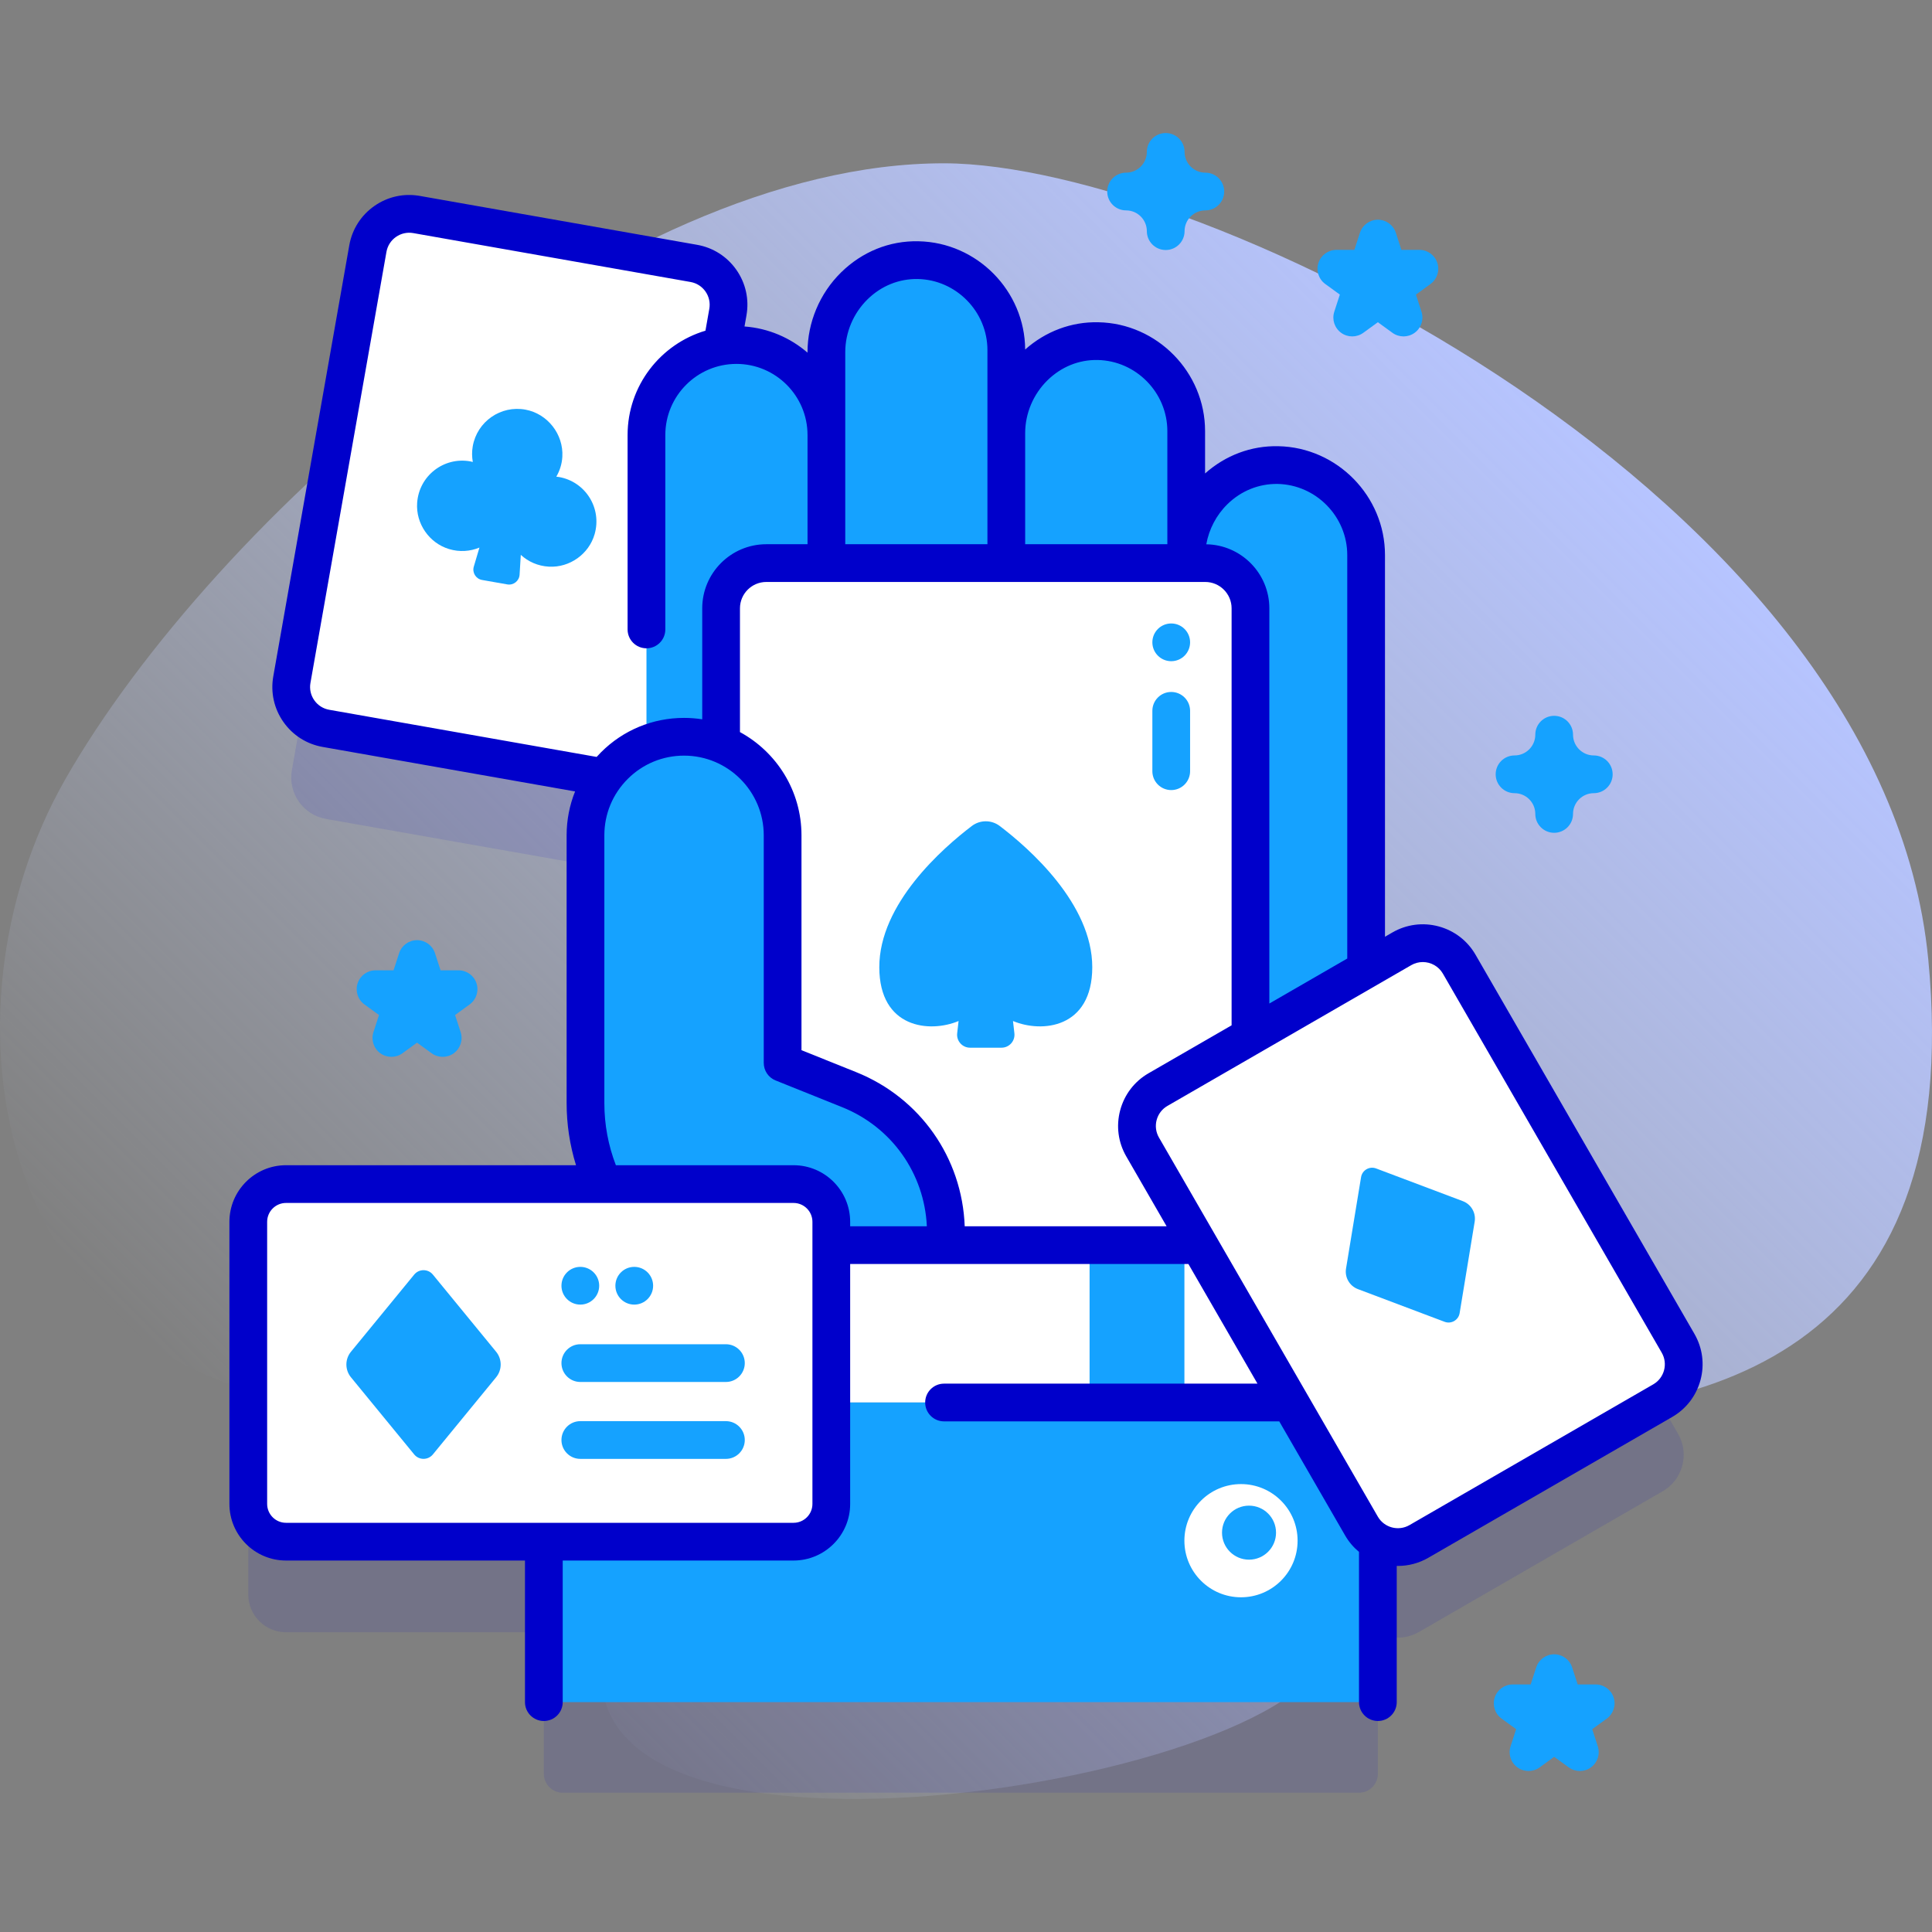
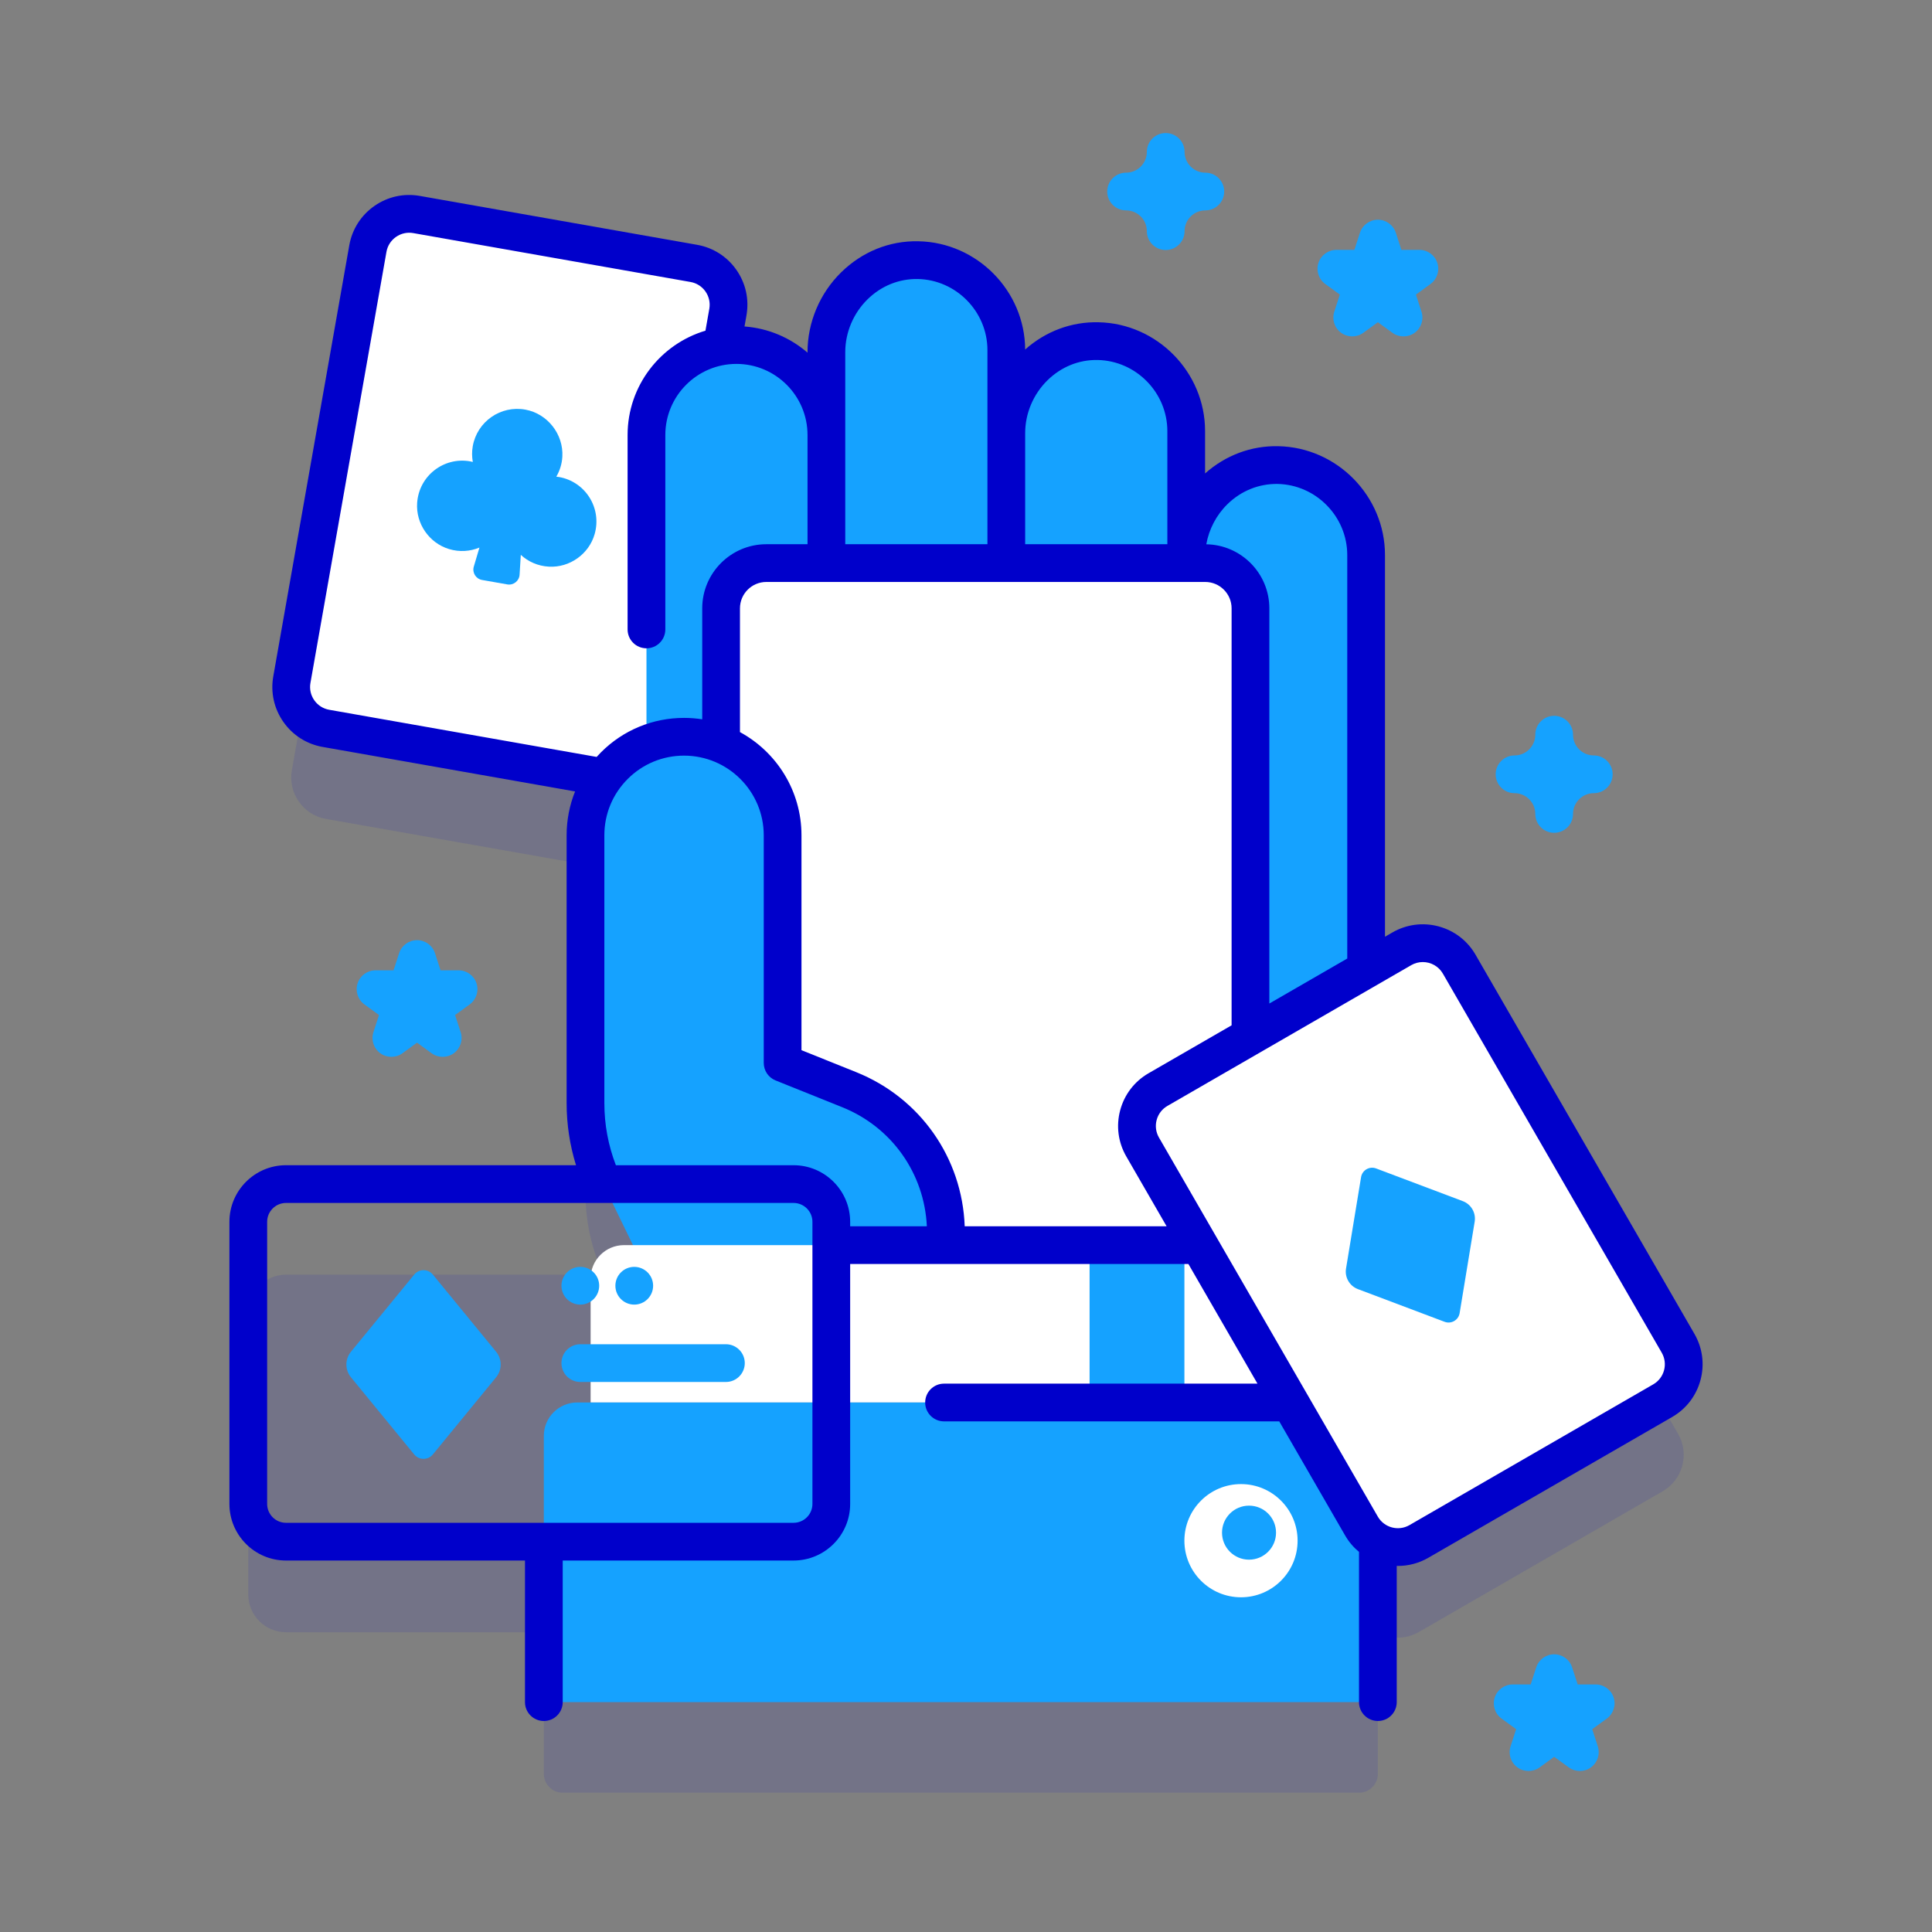
<svg xmlns="http://www.w3.org/2000/svg" id="Capa_1" enable-background="new 0 0 512 512" height="512" viewBox="0 0 512 512" width="512">
  <rect x="0" y="0" width="512" height="512" fill="#808080" stroke="none" />
  <linearGradient id="SVGID_1_" gradientUnits="userSpaceOnUse" x1="101.481" x2="414.881" y1="419.878" y2="106.479">
    <stop offset="0" stop-color="#d1ddff" stop-opacity="0" />
    <stop offset="1" stop-color="#b6c4ff" />
  </linearGradient>
  <g>
    <g>
-       <path d="m511.007 254.204c-11.813-122.784-192.259-210.806-260.739-210.926-87.861-.153-193.86 94.771-232.946 163.202-35.83 62.73-17.715 158.279 69.694 165.803 55.69 4.794 149.685-39.418 91.262 32.373-81.244 99.835 124.213 77.311 165.877 42.882 33.217-27.449-23.385-48.093-42.359-64.557-70.717-61.361 229.569 82.823 209.211-128.777z" fill="url(#SVGID_1_)" />
-     </g>
+       </g>
    <g>
      <g>
        <path d="m444.709 379.983-58.002-100.462c-3.075-5.326-9.886-7.151-15.212-4.076l-9.499 5.484c.024-.946.039-1.893.039-2.84v-106.999c0-13.019-10.427-23.597-23.381-23.842-13.361-.252-24.297 11.008-24.297 24.372v-33.375c0-13.019-10.427-23.598-23.38-23.842-13.361-.252-24.297 11.008-24.297 24.372v-21.993c0-13.019-10.427-23.597-23.38-23.842-13.362-.253-24.298 11.008-24.298 24.372v21.968c0-13.167-10.674-23.841-23.841-23.841-1.314 0-2.602.111-3.858.315l1.596-9.05c1.068-6.057-2.976-11.833-9.033-12.901l-73.476-12.956c-6.057-1.068-11.833 2.976-12.901 9.033l-20.144 114.241c-1.068 6.057 2.976 11.833 9.033 12.901l73.475 12.956c.108.019.214.024.321.04-3.144 4.312-5.013 9.612-5.013 15.357v70.952c0 7.42 1.632 14.74 4.745 21.468h-84.11c-5.523 0-10 4.477-10 10v74.764c0 5.523 4.477 10 10 10h68.324v37.526c0 2.761 2.239 5 5 5h211.03c2.761 0 5-2.239 5-5v-37.448c3.29 1.779 7.393 1.87 10.869-.137l64.613-37.304c5.327-3.076 7.152-9.886 4.077-15.213z" fill="#0000cb" opacity=".1" />
        <g>
          <g>
            <g>
              <g>
                <path d="m159.854 205.977-73.475-12.956c-6.057-1.068-10.101-6.844-9.033-12.901l20.143-114.24c1.068-6.057 6.844-10.101 12.901-9.033l73.475 12.956c6.057 1.068 10.101 6.844 9.033 12.901l-20.144 114.241c-1.068 6.056-6.843 10.1-12.9 9.032z" fill="#fff" />
              </g>
            </g>
          </g>
          <path d="m148.161 126.417c-.245-.043-.488-.063-.732-.091.9-1.554 1.488-3.331 1.598-5.292.334-5.951-3.913-11.391-9.773-12.474-6.549-1.21-12.816 3.149-13.97 9.695-.251 1.422-.225 2.825.013 4.169-.239-.057-.474-.122-.719-.165-6.935-1.223-13.528 3.788-14.03 11.007-.381 5.484 3.171 10.631 8.43 12.231 2.815.857 5.629.628 8.079-.385l-1.496 5.046c-.473 1.596.549 3.248 2.188 3.537l6.682 1.178c1.639.289 3.165-.914 3.266-2.575l.32-5.253c1.956 1.789 4.522 2.967 7.46 3.125 5.489.295 10.588-3.327 12.105-8.61 1.996-6.957-2.485-13.92-9.421-15.143z" fill="#15a2ff" />
        </g>
        <g>
          <path d="m338.655 123.248c-13.361-.252-24.297 11.008-24.297 24.372v-33.375c0-13.019-10.427-23.598-23.38-23.842-13.361-.252-24.297 11.008-24.297 24.372v-21.994c0-13.019-10.427-23.597-23.381-23.842-13.361-.252-24.297 11.008-24.297 24.372v21.968c0-13.167-10.674-23.841-23.841-23.841s-23.842 10.674-23.842 23.841v220.492h163.955l16.253-34.598c6.921-14.731 10.509-30.807 10.509-47.084v-106.999c-.002-13.019-10.429-23.597-23.382-23.842z" fill="#15a2ff" />
          <g>
            <g>
              <g>
                <path d="m203.085 346.074h116.314c6.621 0 11.988-5.367 11.988-11.988v-172.874c0-6.621-5.367-11.988-11.988-11.988h-116.314c-6.621 0-11.988 5.367-11.988 11.988v172.874c.001 6.621 5.368 11.988 11.988 11.988z" fill="#fff" />
                <g>
                  <g>
-                     <path d="m310.387 183.377c-2.762 0-5 2.239-5 5v16.002c0 2.761 2.238 5 5 5s5-2.239 5-5v-16.002c0-2.762-2.239-5-5-5z" fill="#15a2ff" />
-                   </g>
-                   <circle cx="310.387" cy="170.225" fill="#15a2ff" r="5" />
+                     </g>
                </g>
-                 <path d="m257.544 218.895c2.185-1.661 5.213-1.661 7.397 0 7.661 5.825 24.553 20.584 24.522 37.46-.03 16.18-13.361 17.445-21.009 14.224l.37 3.251c.231 2.036-1.361 3.819-3.409 3.819h-4.171-4.171c-2.049 0-3.641-1.783-3.409-3.819l.37-3.251c-7.648 3.221-20.979 1.957-21.009-14.224-.035-16.877 16.858-31.635 24.519-37.46z" fill="#15a2ff" />
              </g>
              <path d="m207.404 281.686v-60.312c0-14.426-11.695-26.121-26.121-26.121-14.426 0-26.121 11.695-26.121 26.121v70.952c0 7.748 1.761 15.395 5.15 22.363l15.263 31.384h75.115v-19.378c0-16.688-10.147-31.699-25.633-37.919z" fill="#15a2ff" />
            </g>
          </g>
          <g>
            <g>
              <g>
                <g>
                  <path d="m352.75 338.82v32.86h-196.23v-32.86c0-4.88 3.96-8.85 8.85-8.85h178.53c4.89 0 8.85 3.97 8.85 8.85z" fill="#fff" />
                  <path d="m288.75 329.97h25.13v41.71h-25.13z" fill="#15a2ff" />
                </g>
                <g>
                  <path d="m365.15 380.52v70.56h-221.03v-70.56c0-4.88 3.96-8.85 8.85-8.85h203.32c4.89 0 8.86 3.97 8.86 8.85z" fill="#15a2ff" />
                </g>
              </g>
              <g>
                <circle cx="328.876" cy="408.298" fill="#fff" r="15" />
                <circle cx="331.004" cy="406.17" fill="#15a2ff" r="7.158" />
              </g>
            </g>
          </g>
        </g>
        <g>
          <path d="m440.633 371.195-64.613 37.305c-5.326 3.075-12.137 1.25-15.212-4.076l-58.002-100.462c-3.075-5.326-1.25-12.137 4.076-15.212l64.613-37.304c5.326-3.075 12.137-1.25 15.212 4.076l58.002 100.462c3.075 5.326 1.25 12.136-4.076 15.211z" fill="#fff" />
          <path d="m360.698 311.953-3.986 24.231c-.383 2.332.932 4.61 3.143 5.444l22.978 8.664c1.757.662 3.68-.448 3.985-2.301l3.986-24.231c.384-2.332-.932-4.61-3.143-5.444l-22.978-8.664c-1.757-.662-3.681.449-3.985 2.301z" fill="#15a2ff" />
        </g>
        <g>
          <g>
            <g>
-               <path d="m210.301 408.558h-134.504c-5.523 0-10-4.477-10-10v-74.764c0-5.523 4.477-10 10-10h134.504c5.523 0 10 4.477 10 10v74.764c0 5.523-4.477 10-10 10z" fill="#fff" />
              <path d="m449.039 353.484-58.002-100.462c-2.155-3.732-5.635-6.402-9.798-7.519-4.162-1.114-8.511-.543-12.244 1.612l-1.96 1.132v-101.157c0-15.609-12.689-28.547-28.286-28.841-7.186-.16-13.982 2.42-19.392 7.221v-11.226c0-15.609-12.689-28.547-28.286-28.841-7.17-.162-13.983 2.42-19.392 7.221-.085-15.538-12.741-28.391-28.286-28.684-7.684-.175-14.926 2.785-20.493 8.248-5.655 5.55-8.898 13.248-8.898 21.122v.149c-4.551-3.936-10.344-6.467-16.7-6.937l.521-2.952c.748-4.245-.201-8.526-2.673-12.058-2.473-3.53-6.172-5.887-10.416-6.635l-73.476-12.956c-4.25-.751-8.527.201-12.058 2.673-3.53 2.473-5.887 6.172-6.635 10.416l-20.143 114.243c-.749 4.244.2 8.526 2.672 12.057 2.473 3.531 6.172 5.888 10.416 6.636l66.893 11.795c-1.468 3.647-2.242 7.578-2.242 11.628v70.961c0 5.644.847 11.152 2.486 16.464h-76.85c-8.271 0-15 6.729-15 15v74.765c0 8.271 6.729 15 15 15h63.326v37.525c0 2.762 2.238 5 5 5s5-2.238 5-5v-37.525h61.178c8.271 0 15-6.729 15-15v-63.586h89.635l18.306 31.707h-83.062c-2.762 0-5 2.238-5 5s2.238 5 5 5h88.836l17.461 30.244c.984 1.705 2.239 3.156 3.673 4.344v39.812c0 2.762 2.238 5 5 5s5-2.238 5-5v-36.103c.11.002.219.011.329.011 2.734 0 5.506-.695 8.04-2.158l64.613-37.305c3.732-2.155 6.402-5.635 7.519-9.798 1.116-4.162.543-8.511-1.612-12.243zm-123.778-219.849c3.635-3.566 8.349-5.455 13.3-5.388 10.187.192 18.475 8.645 18.475 18.843v106.931l-20.648 11.922v-104.73c0-9.273-7.471-16.822-16.709-16.973.713-3.983 2.65-7.728 5.582-10.605zm-53.581-18.861c0-5.206 2.151-10.303 5.903-13.984 3.635-3.567 8.321-5.48 13.3-5.388 10.187.192 18.475 8.645 18.475 18.843v29.98h-37.678zm-47.678-21.463c0-5.206 2.151-10.303 5.903-13.984 3.636-3.567 8.336-5.468 13.3-5.388 10.187.192 18.475 8.645 18.475 18.843v51.443h-37.678zm-136.756 94.787c-1.614-.285-3.021-1.181-3.96-2.523-.94-1.342-1.301-2.971-1.017-4.585l20.144-114.241c.284-1.614 1.181-3.021 2.523-3.961 1.343-.939 2.976-1.301 4.585-1.017l73.476 12.956c1.614.285 3.021 1.181 3.961 2.523.939 1.343 1.301 2.971 1.017 4.585l-1.023 5.799c-11.916 3.544-20.634 14.593-20.634 27.645v51.527c0 2.762 2.238 5 5 5s5-2.238 5-5v-51.527c0-10.39 8.452-18.842 18.842-18.842s18.842 8.452 18.842 18.842v28.945h-10.917c-9.367 0-16.987 7.62-16.987 16.987v29.412c-1.571-.245-3.179-.374-4.817-.374-8.313 0-16.129 3.237-22.005 9.114-.401.4-.786.812-1.162 1.229zm128.055 210.461c0 2.757-2.243 5-5 5h-134.504c-2.757 0-5-2.243-5-5v-74.765c0-2.757 2.243-5 5-5h134.504c2.757 0 5 2.243 5 5zm10-73.586v-1.179c0-8.271-6.729-15-15-15h-47.087c-2.02-5.256-3.054-10.778-3.054-16.464v-70.961c0-5.642 2.196-10.945 6.187-14.934 3.987-3.989 9.291-6.186 14.934-6.186 11.646 0 21.12 9.474 21.12 21.119v60.32c0 2.042 1.242 3.879 3.138 4.64l17.658 7.09c13.126 5.275 21.766 17.542 22.429 31.554h-20.325zm30.356 0c-.667-18.121-11.795-34.026-28.734-40.833l-14.522-5.831v-56.939c0-11.799-6.6-22.085-16.303-27.36v-32.797c0-3.853 3.135-6.987 6.987-6.987h116.314c3.853 0 6.987 3.135 6.987 6.987v110.504l-22.004 12.704c-3.733 2.154-6.403 5.634-7.52 9.798-1.115 4.163-.543 8.512 1.612 12.244l10.687 18.511h-53.504zm182.476 41.892-64.612 37.305c-2.931 1.689-6.691.685-8.383-2.246l-58.002-100.462c-.819-1.419-1.037-3.073-.613-4.656.425-1.583 1.439-2.906 2.859-3.726l64.613-37.305c.964-.557 2.018-.82 3.058-.82 2.122 0 4.188 1.1 5.324 3.066l58.002 100.462c1.691 2.93.683 6.691-2.246 8.382z" fill="#0000cb" />
            </g>
            <g>
              <g>
                <g>
                  <path d="m192.374 366.237h-38.583c-2.761 0-5-2.239-5-5s2.239-5 5-5h38.583c2.761 0 5 2.239 5 5s-2.239 5-5 5z" fill="#15a2ff" />
                </g>
                <g>
                  <path d="m192.374 386.618h-38.583c-2.761 0-5-2.239-5-5s2.239-5 5-5h38.583c2.761 0 5 2.239 5 5s-2.239 5-5 5z" fill="#15a2ff" />
                </g>
              </g>
              <g>
                <circle cx="153.791" cy="340.734" fill="#15a2ff" r="5" />
              </g>
              <g>
                <circle cx="168.083" cy="340.734" fill="#15a2ff" r="5" />
              </g>
            </g>
          </g>
          <path d="m109.764 337.783-16.758 20.444c-1.613 1.967-1.613 4.799 0 6.766l16.758 20.445c1.281 1.563 3.672 1.563 4.953 0l16.758-20.445c1.613-1.967 1.613-4.799 0-6.766l-16.758-20.444c-1.281-1.563-3.672-1.563-4.953 0z" fill="#15a2ff" />
        </g>
      </g>
      <g>
        <path d="m411.869 220.7c-2.762 0-5-2.238-5-5 0-3.032-2.468-5.5-5.5-5.5-2.762 0-5-2.238-5-5s2.238-5 5-5c3.032 0 5.5-2.468 5.5-5.5 0-2.762 2.238-5 5-5s5 2.238 5 5c0 3.032 2.468 5.5 5.5 5.5 2.762 0 5 2.238 5 5s-2.238 5-5 5c-3.032 0-5.5 2.468-5.5 5.5 0 2.762-2.238 5-5 5z" fill="#15a2ff" />
      </g>
      <g>
        <path d="m308.925 66.258c-2.762 0-5-2.238-5-5 0-3.032-2.468-5.5-5.5-5.5-2.762 0-5-2.238-5-5s2.238-5 5-5c3.032 0 5.5-2.468 5.5-5.5 0-2.762 2.238-5 5-5s5 2.238 5 5c0 3.032 2.468 5.5 5.5 5.5 2.762 0 5 2.238 5 5s-2.238 5-5 5c-3.032 0-5.5 2.468-5.5 5.5 0 2.762-2.238 5-5 5z" fill="#15a2ff" />
      </g>
      <g>
        <path d="m117.317 280.075c-1.031 0-2.062-.318-2.939-.955l-3.858-2.804-3.86 2.804c-1.752 1.273-4.125 1.273-5.877 0-1.753-1.273-2.486-3.53-1.816-5.59l1.474-4.537-3.859-2.805c-1.752-1.273-2.485-3.53-1.815-5.59.669-2.061 2.589-3.455 4.755-3.455h4.771l1.475-4.536c.669-2.061 2.589-3.455 4.755-3.455s4.086 1.395 4.755 3.455l1.475 4.536h4.771c2.166 0 4.086 1.395 4.755 3.455.67 2.06-.063 4.316-1.816 5.59l-3.859 2.805 1.474 4.537c.67 2.061-.063 4.317-1.816 5.59-.882.637-1.913.955-2.945.955z" fill="#15a2ff" />
      </g>
      <g>
        <path d="m371.948 89.152c-1.031 0-2.062-.318-2.939-.955l-3.858-2.804-3.86 2.804c-1.752 1.273-4.125 1.273-5.877 0-1.753-1.273-2.486-3.53-1.816-5.59l1.474-4.537-3.859-2.805c-1.752-1.273-2.485-3.53-1.815-5.59.669-2.061 2.589-3.455 4.755-3.455h4.771l1.475-4.536c.669-2.061 2.589-3.455 4.755-3.455s4.086 1.395 4.755 3.455l1.475 4.536h4.771c2.166 0 4.086 1.395 4.755 3.455.67 2.06-.063 4.316-1.816 5.59l-3.859 2.805 1.474 4.537c.67 2.061-.063 4.317-1.816 5.59-.882.636-1.914.955-2.945.955z" fill="#15a2ff" />
      </g>
      <g>
        <path d="m405.071 469.332c-1.031 0-2.062-.318-2.938-.955-1.753-1.272-2.486-3.529-1.816-5.59l1.474-4.537-3.859-2.805c-1.753-1.273-2.486-3.53-1.816-5.59.669-2.061 2.589-3.455 4.755-3.455h4.771l1.475-4.537c.669-2.061 2.589-3.455 4.755-3.455s4.086 1.395 4.755 3.455l1.475 4.537h4.771c2.166 0 4.086 1.395 4.755 3.455.67 2.06-.063 4.316-1.815 5.59l-3.859 2.805 1.474 4.537c.67 2.06-.063 4.316-1.816 5.59-1.752 1.273-4.125 1.273-5.877 0l-3.86-2.804-3.858 2.804c-.883.637-1.914.955-2.946.955z" fill="#15a2ff" />
      </g>
    </g>
  </g>
</svg>